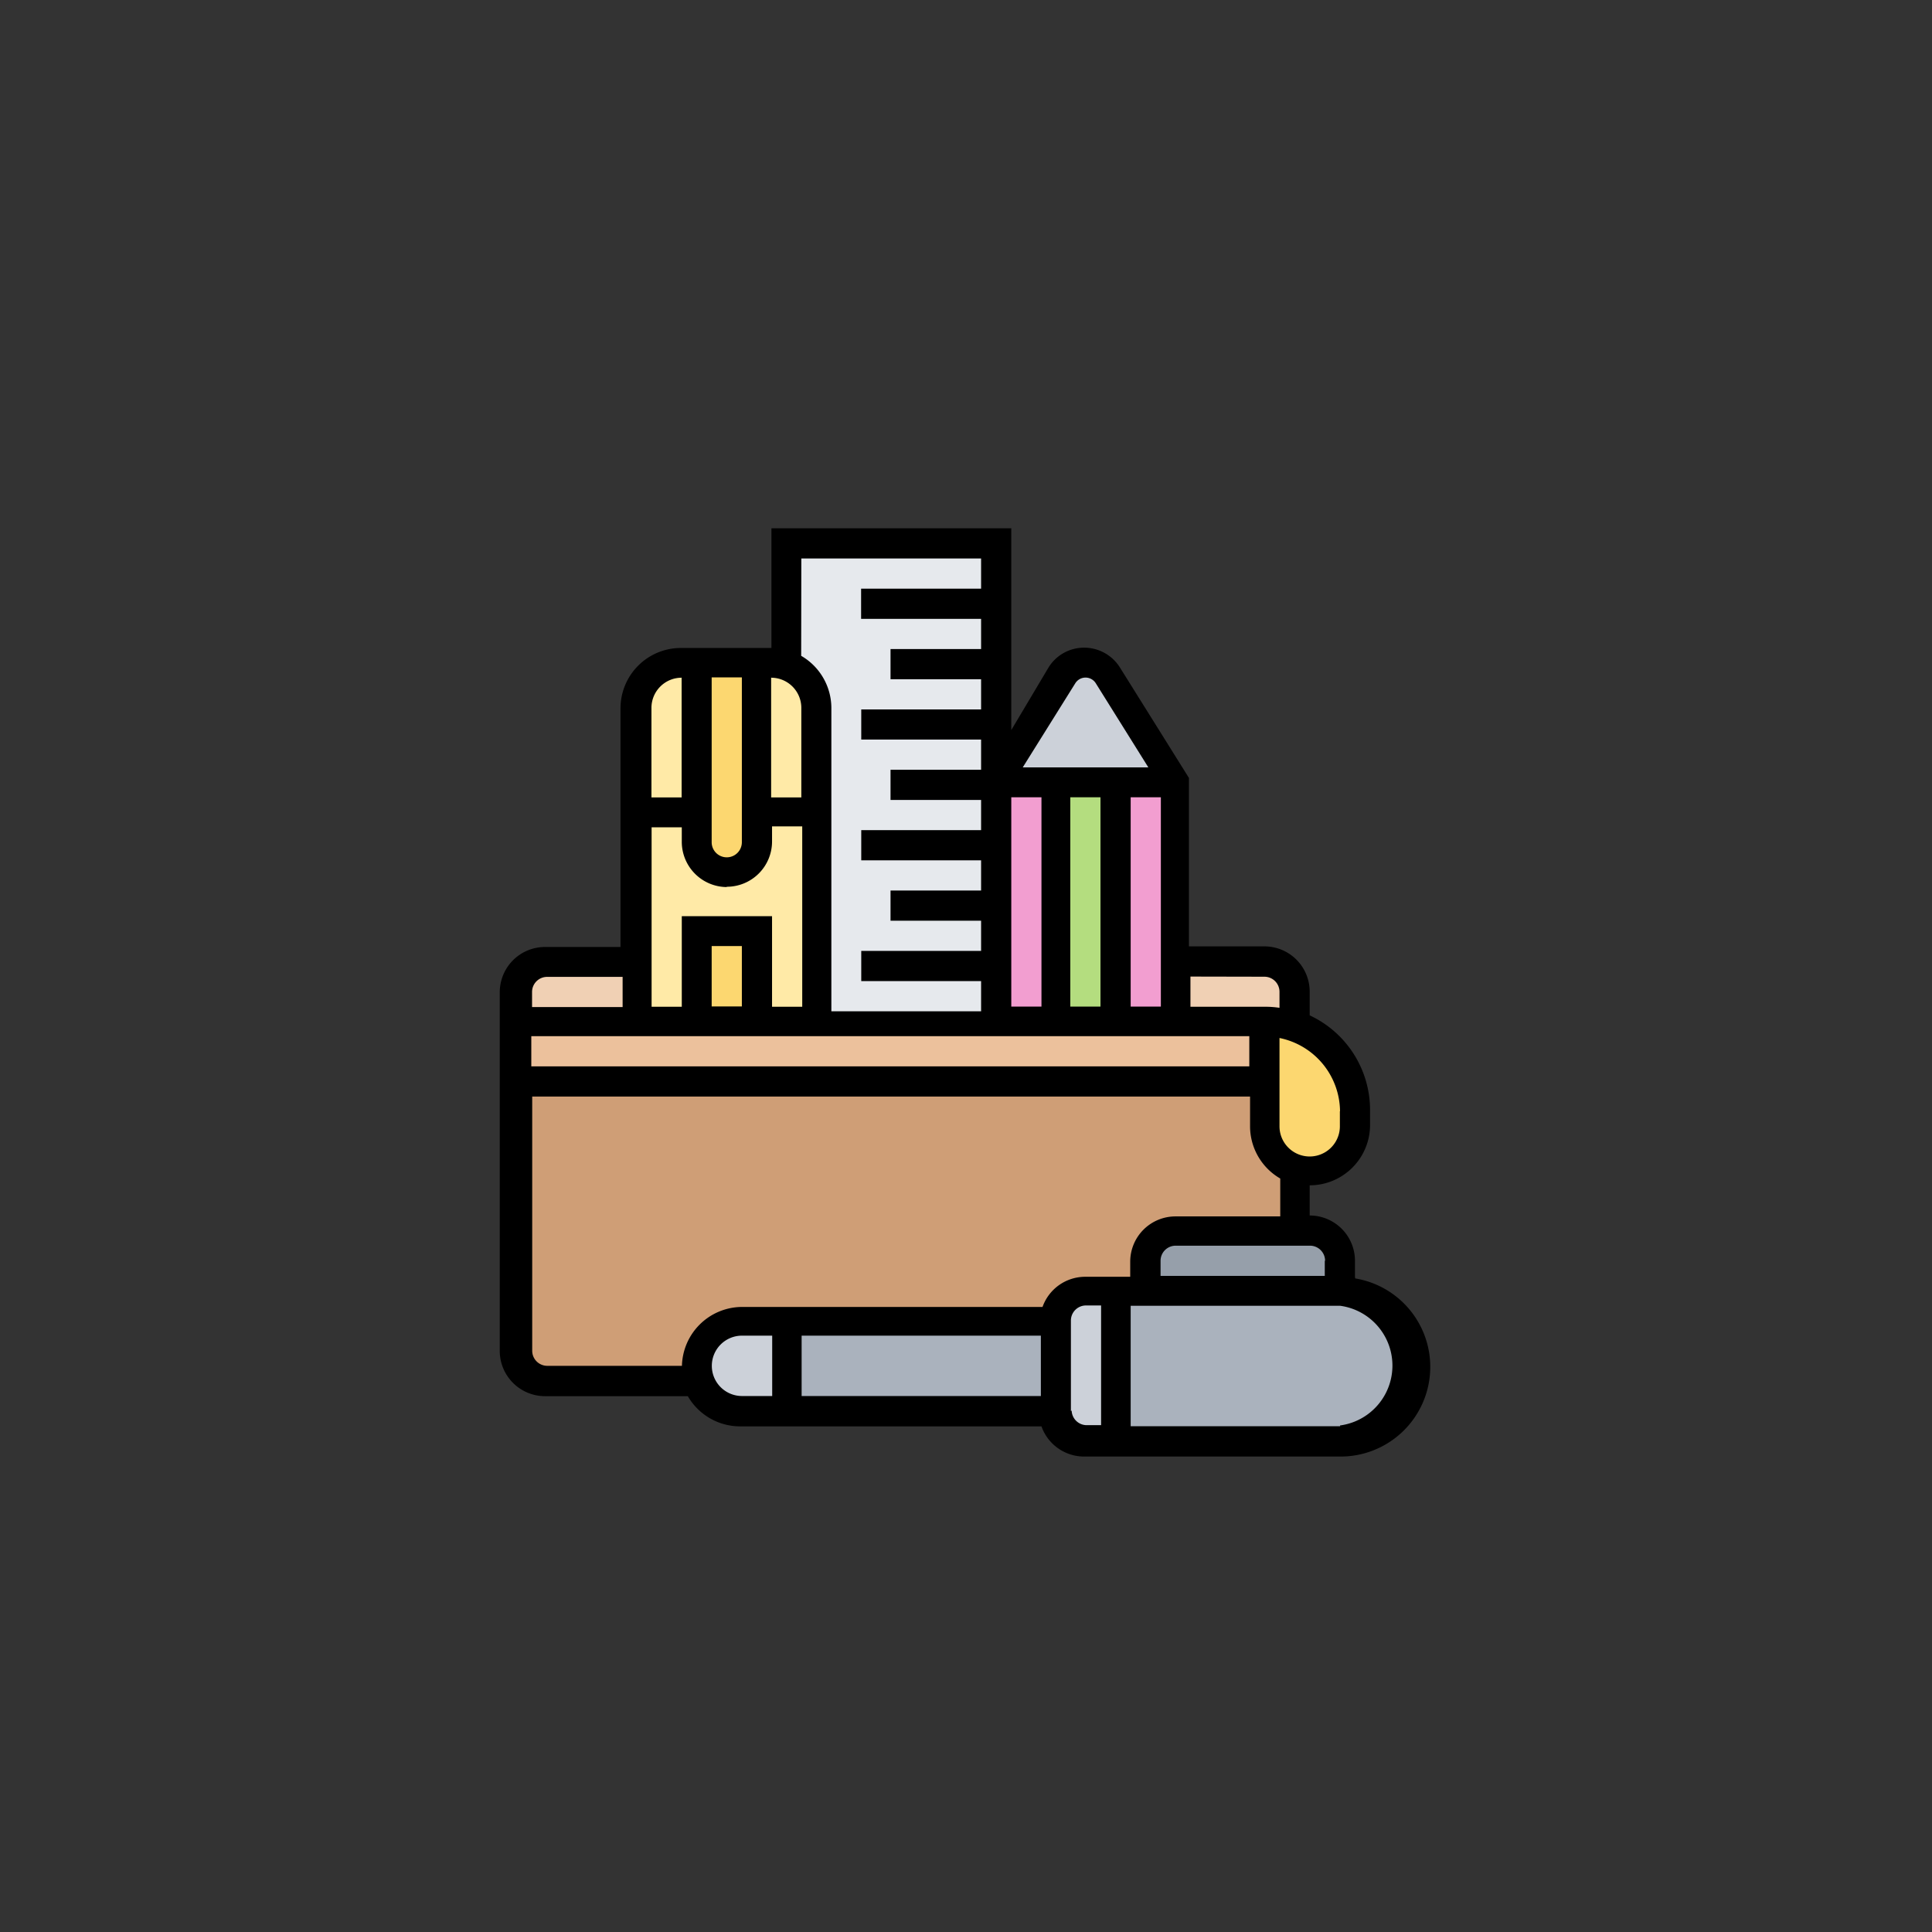
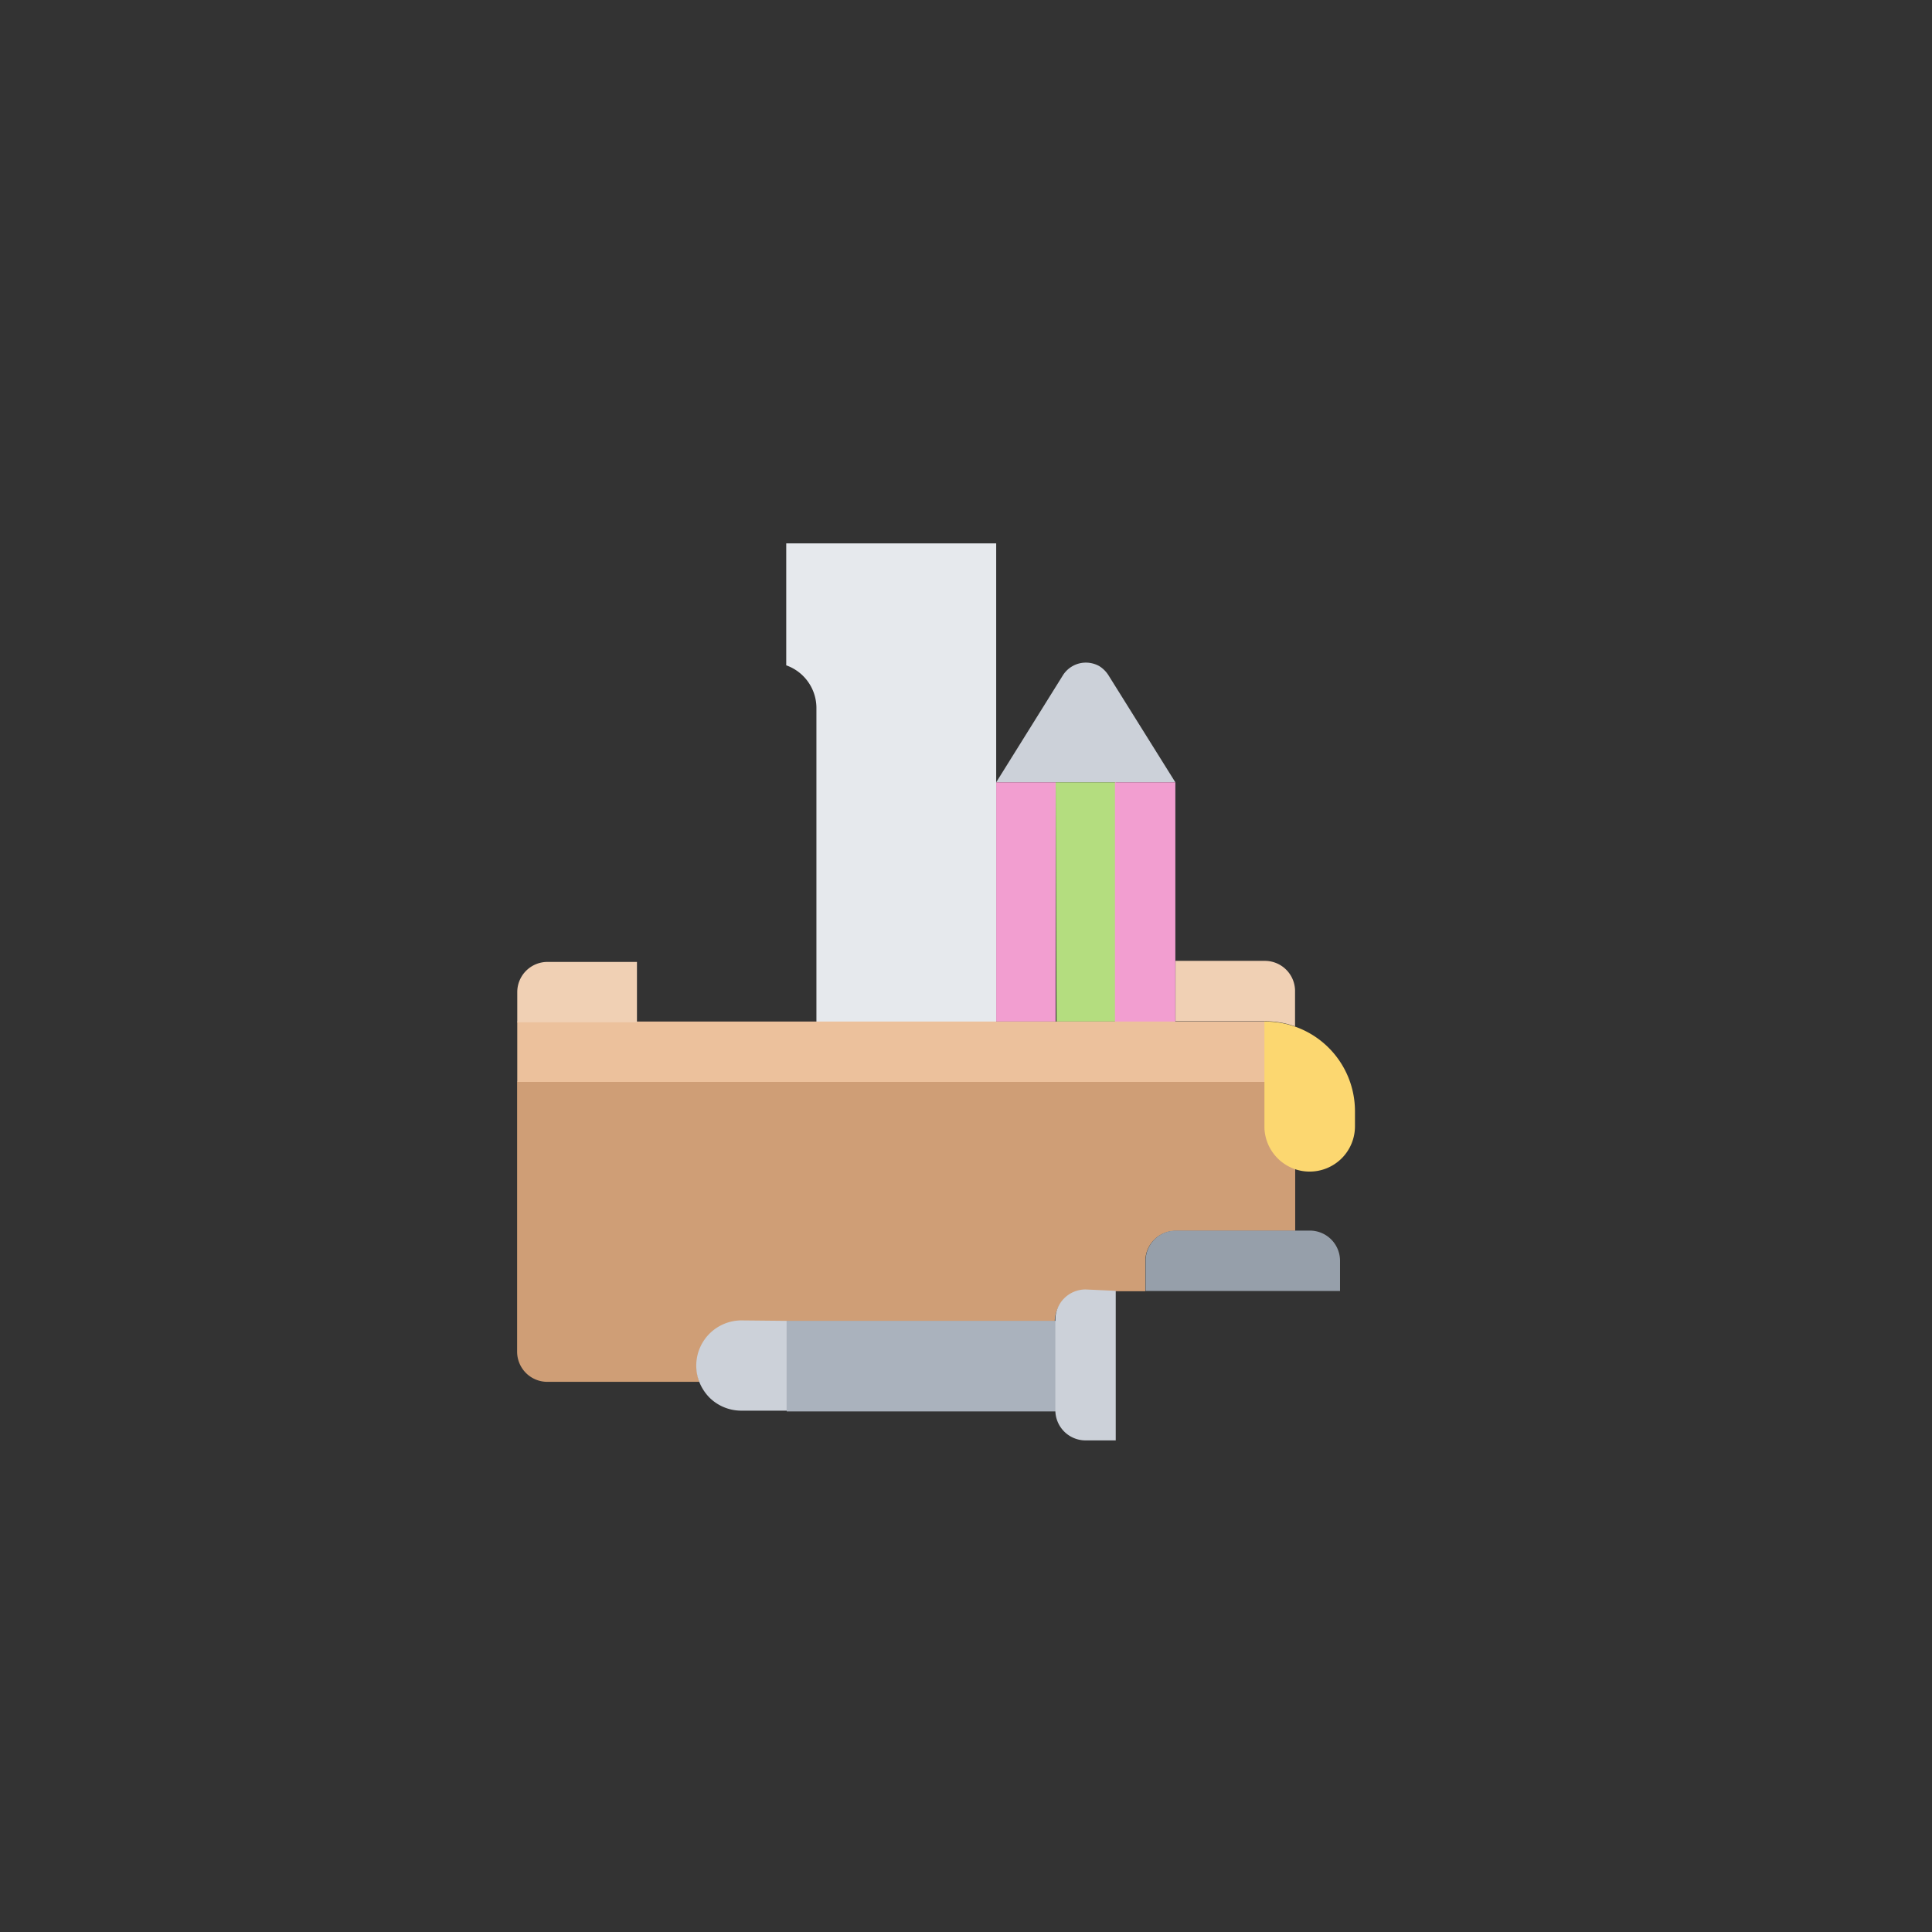
<svg xmlns="http://www.w3.org/2000/svg" id="圖層_1" data-name="圖層 1" viewBox="0 0 128 128">
  <rect x="0" y="0" width="128" height="128" fill="#333333" stroke="none" />
  <defs>
    <style>.cls-1{fill:#ccd1d9;}.cls-2{fill:#b4dd7f;}.cls-3{fill:#f29ed0;}.cls-4{fill:#e6e9ed;}.cls-5{fill:#ffeaa7;}.cls-6{fill:#fcd770;}.cls-7{fill:#cf9e76;}.cls-8{fill:#ecc19c;}.cls-9{fill:#f0d0b4;}.cls-10{fill:#969faa;}.cls-11{fill:#aab2bd;}</style>
  </defs>
  <path class="cls-1" d="M73.44,44.74l4.43,7.09H66l4.42-7.09a1.8,1.8,0,0,1,1.52-.84,1.84,1.84,0,0,1,.87.22A1.92,1.92,0,0,1,73.44,44.74Z" />
  <path class="cls-2" d="M69.94,51.83h4V67.68H70Z" />
  <path class="cls-3" d="M77.87,63.72v4h-4V51.83h4Z" />
  <path class="cls-3" d="M69.94,51.83V67.68H66V51.83Z" />
  <path class="cls-4" d="M66,63.72v4H54.09V46.88a3,3,0,0,0-2-2.8V36H66V63.72Z" />
-   <path class="cls-5" d="M52.1,44.08a2.94,2.94,0,0,0-1-.17h-6a3,3,0,0,0-3,3V67.7H54.09V46.88A3,3,0,0,0,52.1,44.08Z" />
-   <path class="cls-6" d="M50.12,53.82v2a2,2,0,0,1-4,0V43.91h4Z" />
-   <path class="cls-6" d="M46.16,61.75h4v5.94h-4Z" />
  <path class="cls-7" d="M85.81,77.42v4.13H77.88a2,2,0,0,0-2,2v2h-4a2,2,0,0,0-2,2H49.14a3,3,0,0,0-2.8,4H36.26a2,2,0,0,1-2-2V71.66l49.55,0v3A3,3,0,0,0,85.81,77.42Z" />
  <path class="cls-8" d="M83.82,67.68v4l-49.55,0v-4H83.82Z" />
  <path class="cls-9" d="M85.8,65.7V68a5.88,5.88,0,0,0-2-.34H77.88v-4h5.95A2,2,0,0,1,85.8,65.7Z" />
  <path class="cls-9" d="M42.2,63.73v4H34.27v-2a2,2,0,0,1,2-2Z" />
  <path class="cls-6" d="M89.77,73.62v1a3,3,0,0,1-3,3,2.94,2.94,0,0,1-1-.17,3,3,0,0,1-2-2.8V67.68a5.94,5.94,0,0,1,6,5.94Z" />
  <path class="cls-10" d="M88.78,83.53v2H75.9v-2a2,2,0,0,1,2-2H86.8A2,2,0,0,1,88.78,83.53Z" />
-   <path class="cls-11" d="M88.78,85.51a5,5,0,1,1,0,9.91H73.92V85.52H88.78Z" />
  <path class="cls-11" d="M52.12,87.51H70v6H52.12Z" />
  <path class="cls-1" d="M73.92,85.52v9.91h-2a2,2,0,0,1-2-2v-6a2,2,0,0,1,2-2Z" />
  <path class="cls-1" d="M52.12,87.51v5.95h-3A3,3,0,0,1,47,92.59a3.13,3.13,0,0,1-.7-1.11,3,3,0,0,1,2.8-4Z" />
-   <path d="M89.77,84.61V83.53a3,3,0,0,0-3-3v-2a4,4,0,0,0,4-4v-1a6.92,6.92,0,0,0-4-6.26V65.7a3,3,0,0,0-3-3h-5V51.54l-4.58-7.33a2.8,2.8,0,0,0-2.36-1.3,2.76,2.76,0,0,0-2.36,1.31L67,48.37V35H51.11v7.93h-6a4,4,0,0,0-4,4V62.74h-5a3,3,0,0,0-3,3V89.5a3,3,0,0,0,3,3h9.46a4,4,0,0,0,3.43,2h20a3,3,0,0,0,2.8,2H88.79a5.94,5.94,0,0,0,1-11.8Zm-2-1.08v1H76.89v-1a1,1,0,0,1,1-1H86.8A1,1,0,0,1,87.79,83.53Zm1-9.91v1a2,2,0,1,1-4,0V68.77A5,5,0,0,1,88.78,73.62Zm-5-8.91a1,1,0,0,1,1,1v1.06a6.41,6.41,0,0,0-1-.07H78.87v-2Zm-1,5.94-47.57,0v-2l47.57,0ZM53.09,46.88v5.95h-2V44.9A2,2,0,0,1,53.09,46.88Zm-5.94-2h2V55.8a1,1,0,0,1-2,0Zm1,13.87a3,3,0,0,0,3-3v-1h2V66.7h-2v-6H45.17V66.7h-2V54.81h2v1A3,3,0,0,0,48.14,58.77Zm1,7.93h-2v-4h2ZM67,52.82h2V66.69H67Zm9.91,13.87h-2V52.82h2Zm-4,0h-2V52.82h2ZM71.24,45.27a.8.8,0,0,1,1.36,0l3.48,5.57H67.76ZM53.09,37H65v2H57.05v2H65v2H59v2H65v2H57.06v2H65v2H59v2H65v2H57.06v2H65v2H59v2H65v2H57.06v2H65v2H55.08V46.88a4,4,0,0,0-2-3.43ZM45.16,44.9v7.93h-2V46.88A2,2,0,0,1,45.16,44.9ZM36.25,64.72h5v2h-6v-1A1,1,0,0,1,36.25,64.72Zm8.93,25.77H36.26a1,1,0,0,1-1-1V72.65l47.56,0v2a4,4,0,0,0,2,3.43v2.51H77.88a3,3,0,0,0-3,3v1h-3a3,3,0,0,0-2.81,2h-20A4,4,0,0,0,45.18,90.49Zm23.78-2v4H53.11v-4Zm-21.8,2a2,2,0,0,1,2-2h2v4h-2A2,2,0,0,1,47.16,90.49Zm23.79,3v-6a1,1,0,0,1,1-1h1v7.93h-1A1,1,0,0,1,71,93.45Zm17.84,1H74.91V86.51H88.78a4,4,0,0,1,0,7.93Z" />
</svg>